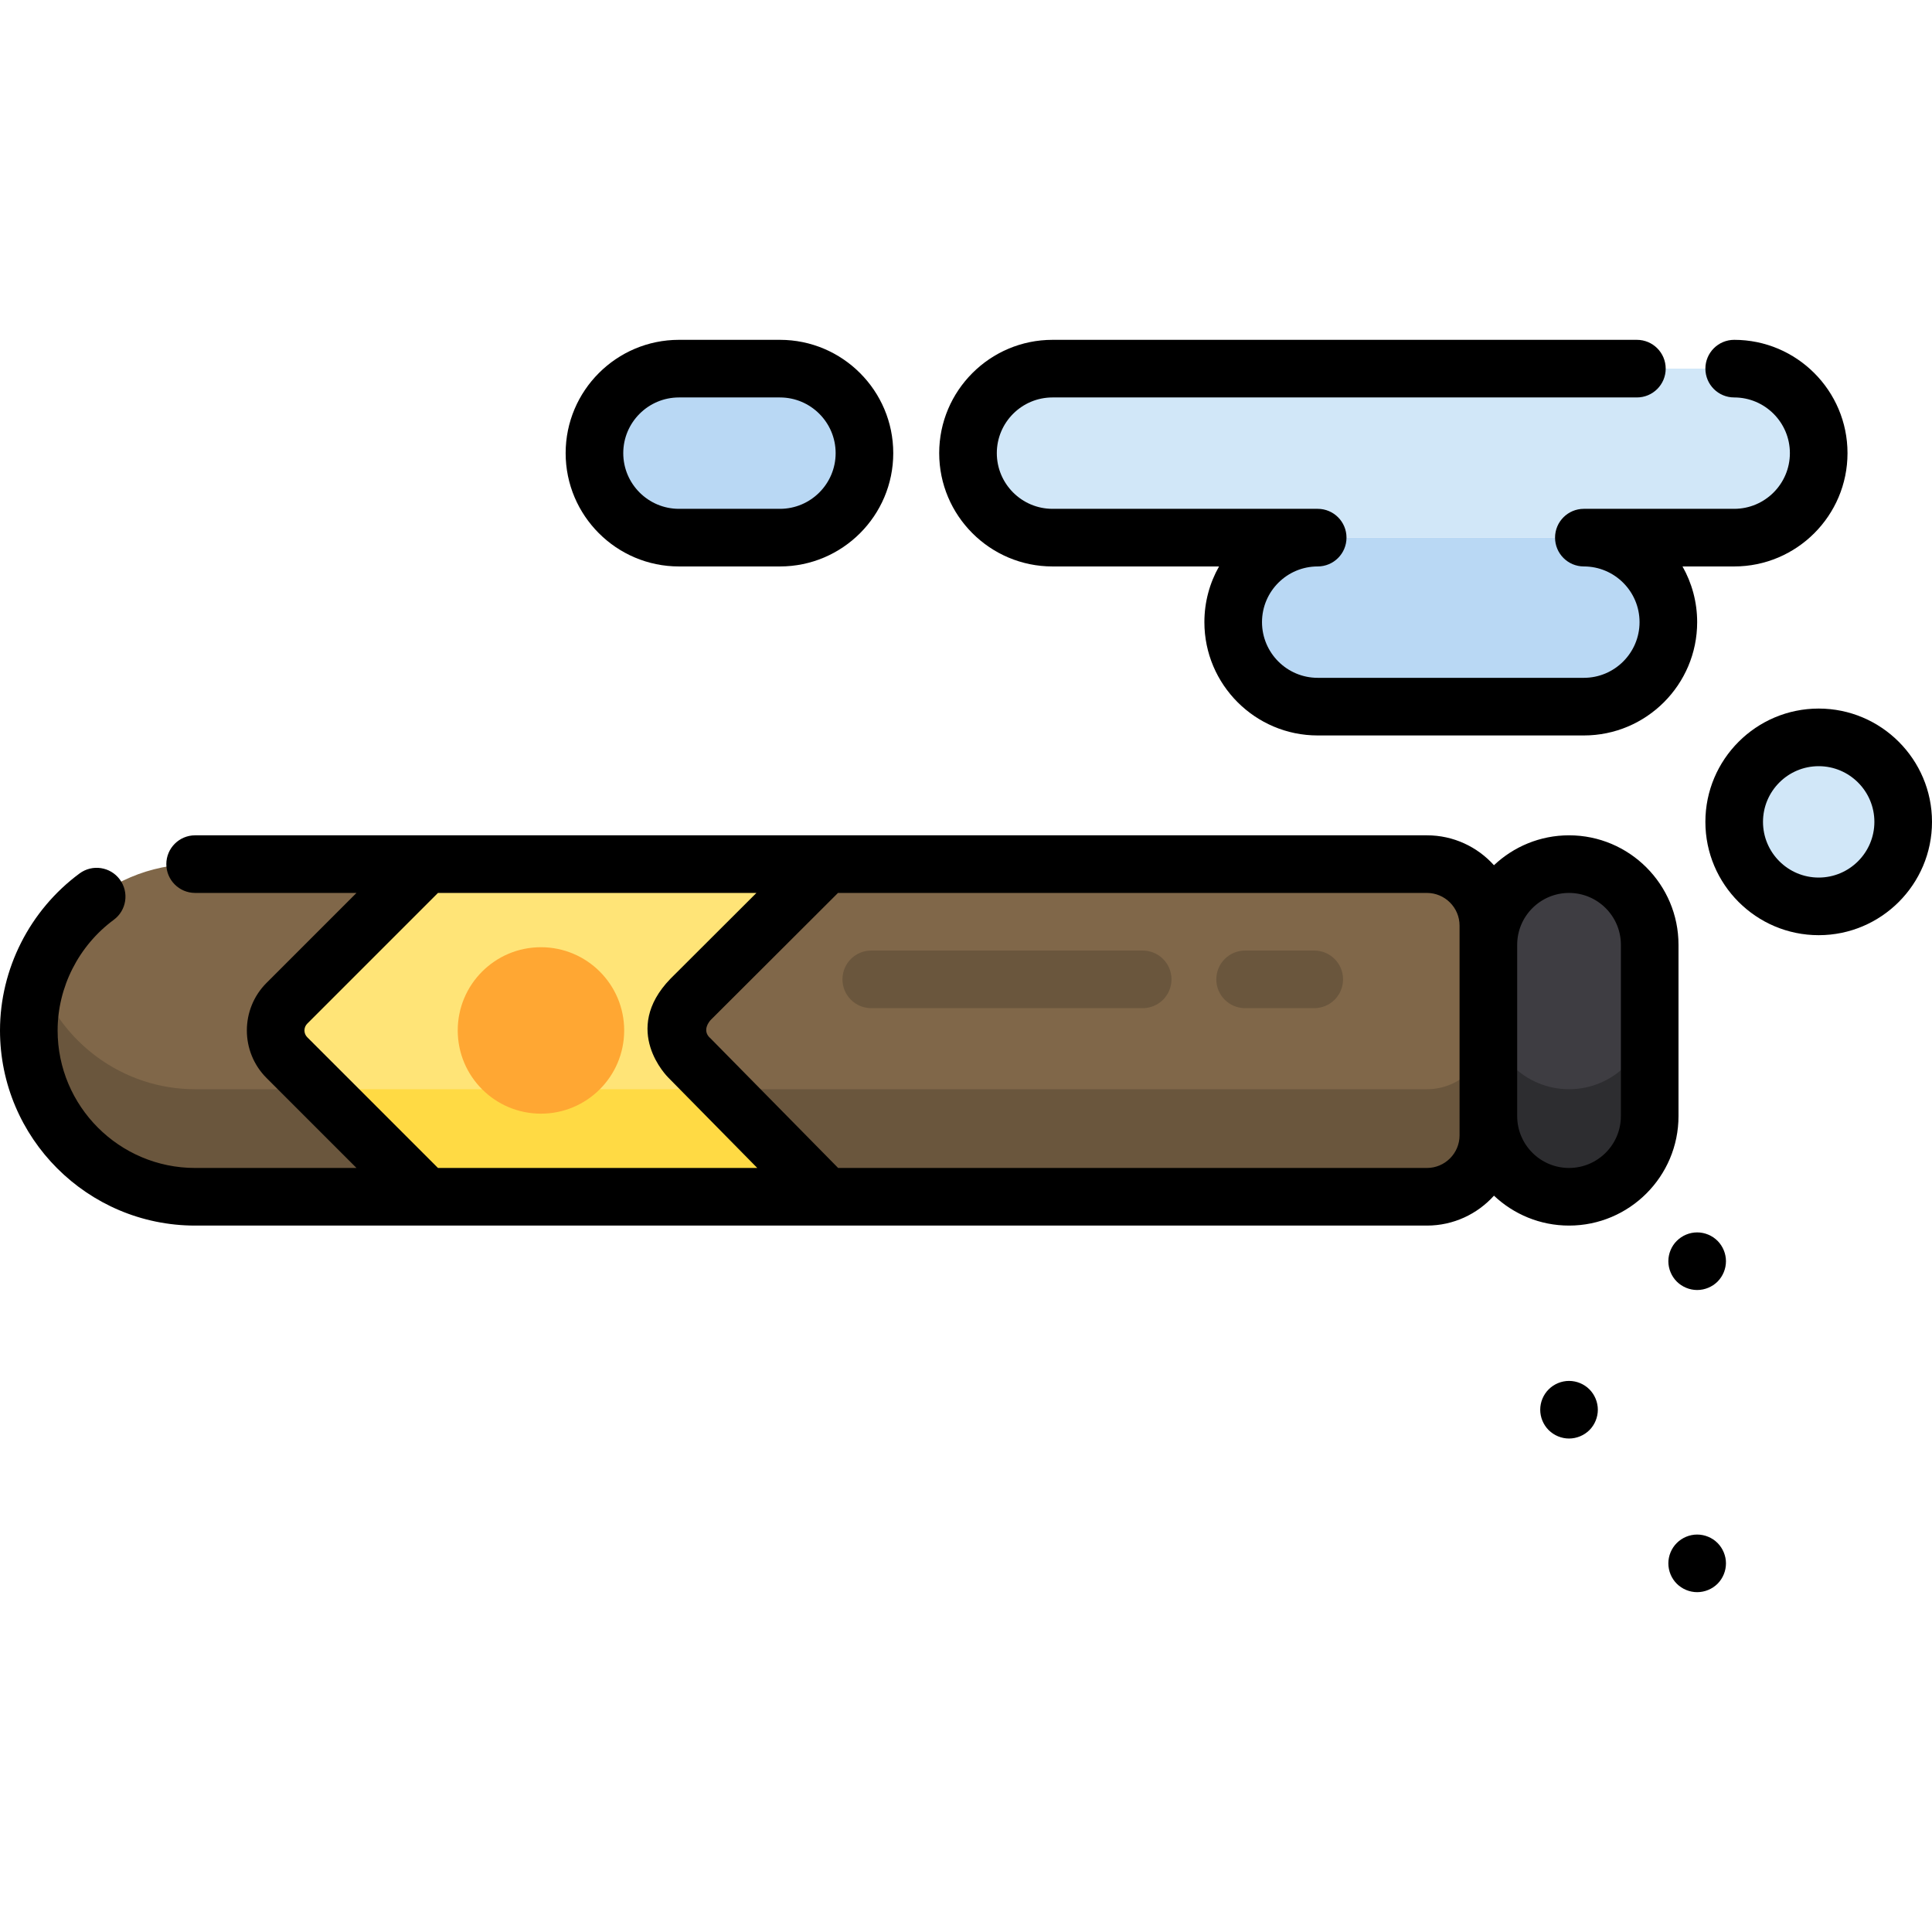
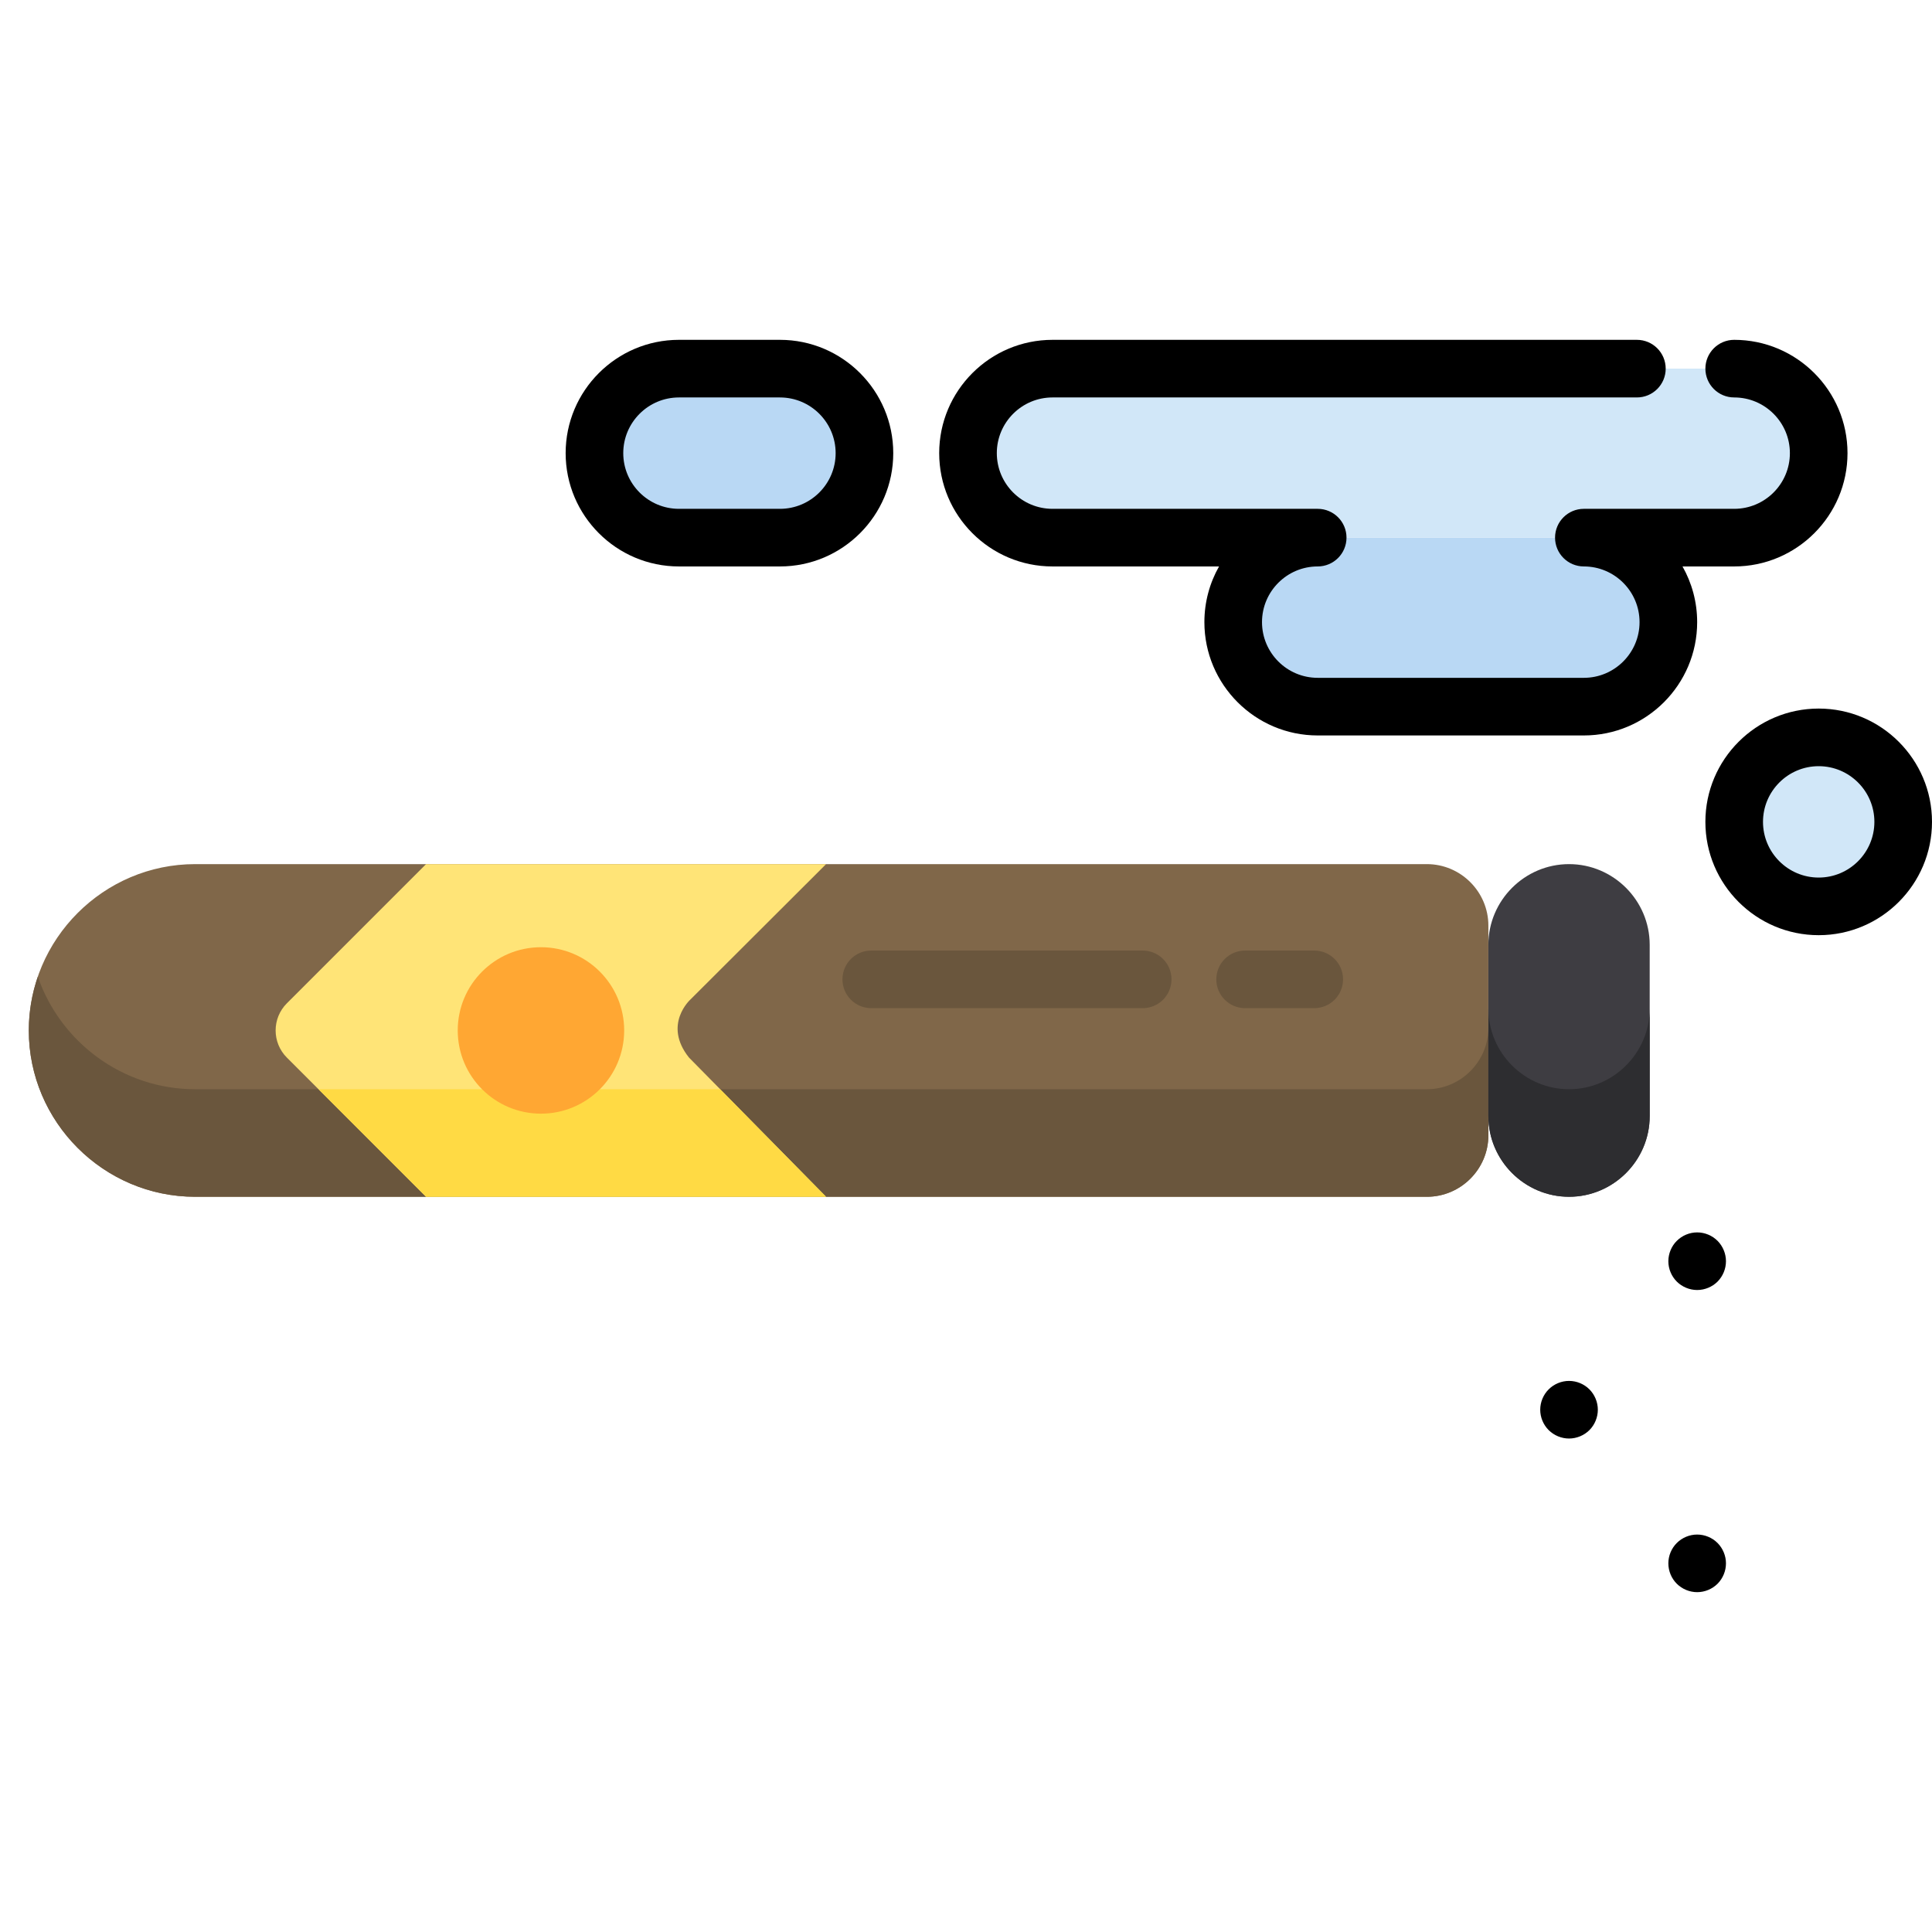
<svg xmlns="http://www.w3.org/2000/svg" height="800px" width="800px" version="1.1" id="Layer_1" viewBox="0 0 512 512" xml:space="preserve">
  <path style="fill:#806749;" d="M378.148,229.002H51.712c-24.243,0-44.079,19.836-44.079,44.079l0,0  c0,24.243,19.836,44.079,44.079,44.079h326.436c8.957,0,16.286-7.329,16.286-16.286v-55.584  C394.434,236.33,387.105,229.002,378.148,229.002z" />
  <g>
    <path style="fill:#6A563D;" d="M7.634,273.079c0,24.243,19.836,44.079,44.079,44.079h326.436c8.957,0,16.286-7.329,16.286-16.286   v-28.501c0,8.957-7.329,16.286-16.286,16.286H51.713c-19.26,0-35.727-12.525-41.687-29.828   C8.484,263.305,7.634,268.097,7.634,273.079L7.634,273.079z" />
    <path style="fill:#6A563D;" d="M302.824,267.172h-71.931c-4.216,0-7.634-3.418-7.634-7.634c0-4.216,3.418-7.634,7.634-7.634h71.931   c4.217,0,7.634,3.418,7.634,7.634C310.458,263.754,307.041,267.172,302.824,267.172z" />
    <path style="fill:#6A563D;" d="M348.29,267.172h-18.322c-4.217,0-7.634-3.418-7.634-7.634c0-4.216,3.417-7.634,7.634-7.634h18.322   c4.217,0,7.634,3.418,7.634,7.634C355.924,263.754,352.507,267.172,348.29,267.172z" />
  </g>
  <path style="fill:#FFE477;" d="M182.968,264.882l35.953-35.88H112.906l-36.88,36.88c-3.975,3.975-3.975,10.42,0,14.396l36.88,36.88  h106.015l-36.334-36.897C175.589,271.498,182.968,264.882,182.968,264.882z" />
  <polygon style="fill:#FFDA44;" points="112.907,317.158 218.922,317.158 190.856,288.657 84.406,288.657 " />
  <circle style="fill:#FFA733;" cx="143.359" cy="273.078" r="22.055" />
  <path style="fill:#3E3D42;" d="M415.81,229.002c-11.757,0-21.376,9.619-21.376,21.376v45.405c0,11.757,9.619,21.376,21.376,21.376  c11.757,0,21.376-9.619,21.376-21.376v-45.405C437.185,238.621,427.566,229.002,415.81,229.002z" />
  <path style="fill:#2D2D30;" d="M415.81,288.657c-11.757,0-21.376-9.619-21.376-21.376v28.501c0,11.757,9.619,21.376,21.376,21.376  c11.757,0,21.376-9.619,21.376-21.376v-28.501C437.185,279.038,427.566,288.657,415.81,288.657z" />
  <g>
    <path style="fill:#B9D8F4;" d="M419.738,187.268h-70.534c-12.316,0-22.394-10.077-22.394-22.394l0,0   c0-12.316,10.077-22.394,22.394-22.394h70.534c12.316,0,22.394,10.077,22.394,22.394l0,0   C442.131,177.191,432.054,187.268,419.738,187.268z" />
    <path style="fill:#B9D8F4;" d="M206.695,142.481H179.93c-12.316,0-22.394-10.077-22.394-22.394l0,0   c0-12.316,10.077-22.394,22.394-22.394h26.765c12.316,0,22.394,10.077,22.394,22.394l0,0   C229.089,132.404,219.012,142.481,206.695,142.481z" />
  </g>
  <g>
    <path style="fill:#D1E7F8;" d="M481.972,240.198L481.972,240.198c-12.316,0-22.394-10.077-22.394-22.394l0,0   c0-12.316,10.077-22.393,22.394-22.393l0,0c12.316,0,22.393,10.077,22.393,22.393l0,0   C504.366,230.121,494.289,240.198,481.972,240.198z" />
    <path style="fill:#D1E7F8;" d="M459.579,142.481H278.924c-12.316,0-22.393-10.077-22.393-22.394l0,0   c0-12.316,10.077-22.394,22.393-22.394h180.655c12.316,0,22.394,10.077,22.394,22.394l0,0   C481.972,132.404,471.895,142.481,459.579,142.481z" />
  </g>
  <path d="M449.765,326.598c-2.006,0-3.97,0.814-5.395,2.239c-1.425,1.415-2.239,3.39-2.239,5.395c0,2.015,0.814,3.98,2.239,5.405  c1.424,1.415,3.389,2.229,5.395,2.229c2.014,0,3.98-0.814,5.405-2.229c1.416-1.425,2.229-3.39,2.229-5.405  c0-2.005-0.814-3.97-2.229-5.395C453.745,327.412,451.78,326.598,449.765,326.598z" />
  <path d="M415.81,365.956c-2.006,0-3.97,0.814-5.395,2.239c-1.425,1.415-2.239,3.39-2.239,5.395c0,2.015,0.814,3.98,2.239,5.405  c1.424,1.415,3.389,2.229,5.395,2.229c2.014,0,3.98-0.814,5.405-2.229c1.416-1.425,2.229-3.39,2.229-5.405  c0-2.005-0.814-3.97-2.229-5.395C419.791,366.771,417.825,365.956,415.81,365.956z" />
  <path d="M449.765,406.672c-2.006,0-3.97,0.814-5.395,2.239c-1.425,1.415-2.239,3.39-2.239,5.395c0,2.015,0.814,3.98,2.239,5.405  c1.424,1.415,3.389,2.229,5.395,2.229c2.014,0,3.98-0.814,5.405-2.229c1.416-1.425,2.229-3.39,2.229-5.405  c0-2.005-0.814-3.97-2.229-5.395C453.745,407.486,451.78,406.672,449.765,406.672z" />
-   <path d="M444.82,250.377c0-15.996-13.014-29.01-29.01-29.01c-7.695,0-14.695,3.018-19.894,7.925  c-4.381-4.862-10.723-7.925-17.768-7.925H51.712c-4.216,0-7.634,3.418-7.634,7.634s3.418,7.634,7.634,7.634h42.763l-23.848,23.848  c-6.944,6.945-6.944,18.246,0,25.192l23.848,23.848H51.713c-20.095,0-36.444-16.349-36.444-36.444  c0-11.474,5.564-22.436,14.883-29.324c3.392-2.506,4.108-7.286,1.602-10.677c-2.505-3.391-7.285-4.109-10.677-1.602  C7.878,241.23,0,256.783,0,273.079c0,28.514,23.199,51.713,51.713,51.713h326.436c7.045,0,13.386-3.063,17.768-7.925  c5.198,4.907,12.198,7.925,19.894,7.925c15.996,0,29.01-13.014,29.01-29.01v-45.405H444.82z M81.425,274.879  c-0.992-0.992-0.992-2.608,0-3.6l34.644-34.644h84.397l-22.771,22.725c-13.302,13.719-0.733,26.067-0.548,26.255l23.543,23.907  h-84.621L81.425,274.879z M386.8,300.871c0,4.771-3.881,8.652-8.652,8.652H222.117l-33.798-34.322  c-2.552-2.121-0.133-4.741,0.042-4.915l33.717-33.65h156.069c4.771,0,8.652,3.881,8.652,8.652V300.871z M429.551,295.782  c0,7.577-6.164,13.741-13.741,13.741s-13.741-6.164-13.741-13.741v-45.405c0-7.577,6.164-13.741,13.741-13.741  s13.741,6.164,13.741,13.741V295.782z" />
  <path d="M278.924,150.115h44.134c-2.472,4.362-3.883,9.398-3.883,14.759c0,16.558,13.47,30.028,30.028,30.028h70.535  c16.558,0,30.028-13.47,30.028-30.028c0-5.361-1.412-10.398-3.883-14.759h13.698c16.558,0,30.028-13.47,30.028-30.028  S476.138,90.06,459.58,90.06c-4.217,0-7.634,3.418-7.634,7.634c0,4.216,3.417,7.634,7.634,7.634c8.138,0,14.759,6.621,14.759,14.759  s-6.621,14.759-14.759,14.759h-39.842c-4.217,0-7.634,3.418-7.634,7.634c0,4.216,3.417,7.634,7.634,7.634  c8.138,0,14.759,6.621,14.759,14.759s-6.621,14.759-14.759,14.759h-70.535c-8.138,0-14.759-6.621-14.759-14.759  s6.621-14.759,14.759-14.759c4.217,0,7.634-3.418,7.634-7.634c0-4.216-3.417-7.634-7.634-7.634h-70.278  c-8.138,0-14.758-6.621-14.758-14.759s6.62-14.759,14.758-14.759h154.868c4.217,0,7.634-3.418,7.634-7.634  c0-4.216-3.417-7.634-7.634-7.634H278.924c-16.557,0-30.028,13.47-30.028,30.028S262.367,150.115,278.924,150.115z" />
  <path d="M179.93,150.115h26.765c16.558,0,30.028-13.47,30.028-30.028s-13.47-30.028-30.028-30.028H179.93  c-16.557,0-30.028,13.47-30.028,30.028S163.372,150.115,179.93,150.115z M179.93,105.328h26.765c8.138,0,14.759,6.621,14.759,14.759  s-6.621,14.759-14.759,14.759H179.93c-8.138,0-14.759-6.621-14.759-14.759S171.791,105.328,179.93,105.328z" />
  <path d="M481.972,187.777c-16.558,0-30.028,13.471-30.028,30.028s13.47,30.028,30.028,30.028c16.558,0,30.028-13.471,30.028-30.028  S498.53,187.777,481.972,187.777z M481.972,232.564c-8.138,0-14.759-6.621-14.759-14.759c0-8.138,6.621-14.759,14.759-14.759  c8.138,0,14.759,6.621,14.759,14.759C496.732,225.943,490.111,232.564,481.972,232.564z" />
</svg>